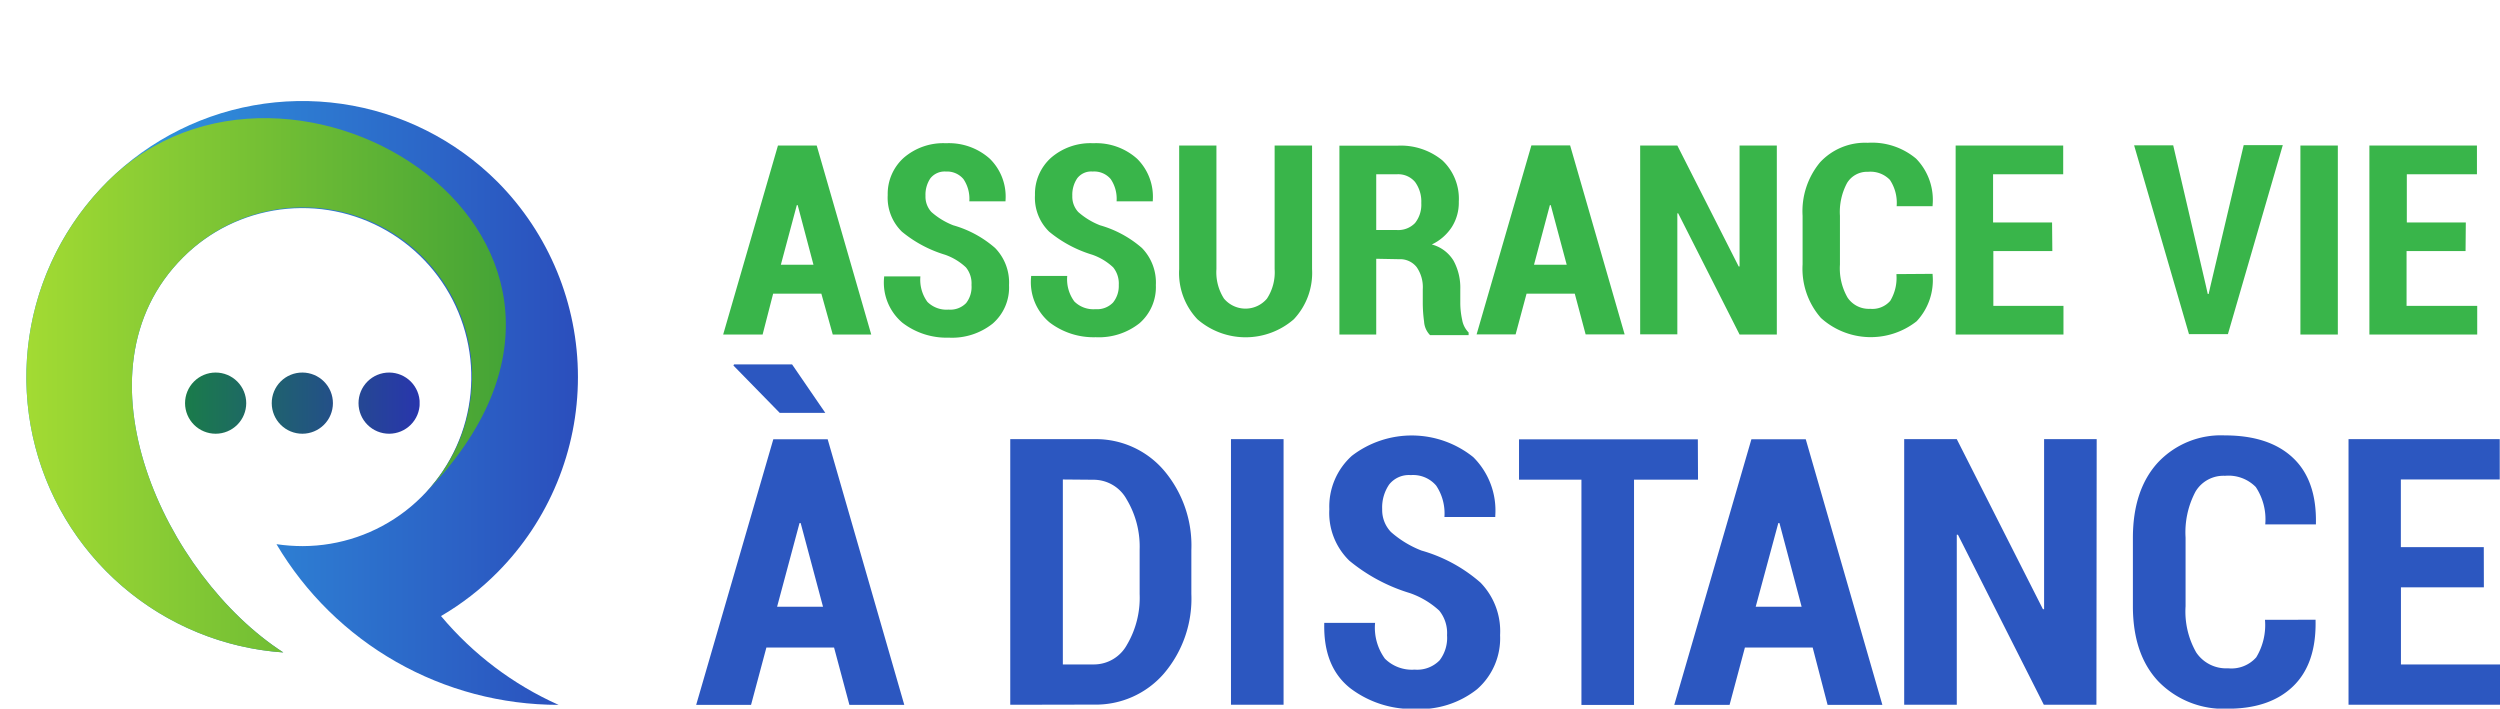
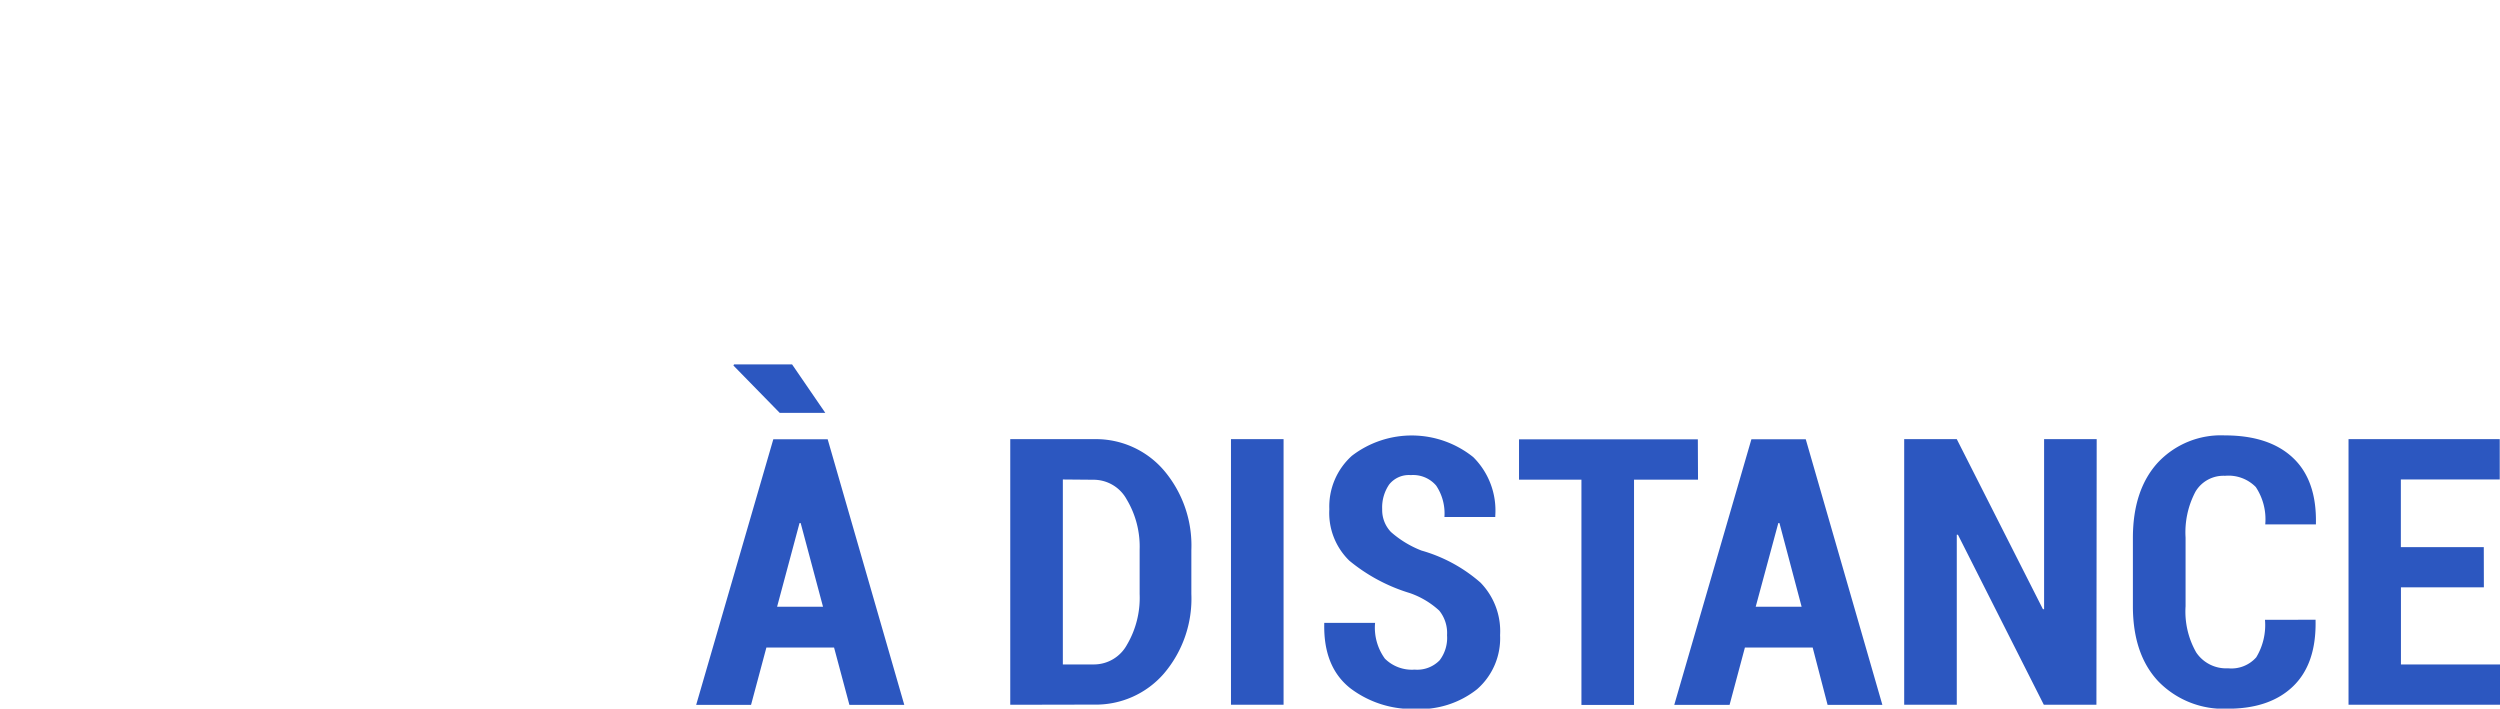
<svg xmlns="http://www.w3.org/2000/svg" viewBox="0 0 285.2 80.84">
  <defs>
    <clipPath id="A">
-       <path d="M56.76,20.75a31.61,31.61,0,0,1,0,44.53,31.17,31.17,0,0,1-6.45,5A37.39,37.39,0,0,0,63.72,80.41,37.4,37.4,0,0,1,31.54,62.08a20.62,20.62,0,0,0,3,.22A19.28,19.28,0,1,0,20.86,29.38c-13,13-2,36.37,11.46,45.05A31.49,31.49,0,1,1,56.76,20.75" fill="none" />
-     </clipPath>
+       </clipPath>
    <linearGradient id="B" x1="-899.3" y1="1559.8" x2="-899.22" y2="1559.8" gradientTransform="translate(-1138110.97 1670866.46) rotate(180) scale(1265.65 1071.18)" gradientUnits="userSpaceOnUse">
      <stop offset="0" stop-color="#2933b0" />
      <stop offset="1" stop-color="#31bef0" />
    </linearGradient>
    <clipPath id="C">
-       <path d="M48.6,56.16A19.28,19.28,0,0,0,20.86,29.38c-13,13-2,36.37,11.46,45.05A31.49,31.49,0,0,1,12.23,20.75C33,0,76.6,27.37,48.6,56.16" fill="none" />
-     </clipPath>
+       </clipPath>
    <linearGradient id="D" x1="-899.3" y1="1559.84" x2="-899.22" y2="1559.84" gradientTransform="translate(-1138112.67 1419017.51) rotate(180) scale(1265.65 909.7)" gradientUnits="userSpaceOnUse">
      <stop offset="0" stop-color="#178937" />
      <stop offset="1" stop-color="#c3ee32" />
    </linearGradient>
    <clipPath id="E">
-       <path d="M34.5 42.5A3.49 3.49 0 1 1 31 46a3.48 3.48 0 0 1 3.5-3.5m9.9 0A3.49 3.49 0 1 1 40.9 46a3.49 3.49 0 0 1 3.49-3.5zm-19.8 0a3.49 3.49 0 1 1-3.49 3.5 3.49 3.49 0 0 1 3.49-3.5z" fill="none" clip-rule="evenodd" />
-     </clipPath>
+       </clipPath>
    <linearGradient id="F" x1="-899.18" y1="1562.49" x2="-899.11" y2="1562.49" gradientTransform="translate(-429280.19 155335.08) rotate(180) scale(477.47 99.39)" gradientUnits="userSpaceOnUse">
      <stop offset="0" stop-color="#2933b0" />
      <stop offset="1" stop-color="#178937" />
    </linearGradient>
  </defs>
-   <path d="M93.7 33.5h-5.5L87 38.16h-4.5l6.25-21.56h4.42l6.22 21.56H95zm-4.62-3.3h3.72L91 23.4h-.1zm21.75 2.3a2.88 2.88 0 0 0-.64-2 6.71 6.71 0 0 0-2.38-1.44 14.14 14.14 0 0 1-4.92-2.63 5.4 5.4 0 0 1-1.62-4.17A5.54 5.54 0 0 1 103.1 18a6.89 6.89 0 0 1 4.82-1.66 7 7 0 0 1 5 1.77 6.05 6.05 0 0 1 1.79 4.76v.1h-4.13a4 4 0 0 0-.67-2.54 2.44 2.44 0 0 0-2-.86 2.07 2.07 0 0 0-1.77.77 3.34 3.34 0 0 0-.56 2 2.57 2.57 0 0 0 .68 1.85 8.31 8.31 0 0 0 2.48 1.51 12.4 12.4 0 0 1 4.78 2.59 5.65 5.65 0 0 1 1.59 4.24 5.45 5.45 0 0 1-1.87 4.39 7.45 7.45 0 0 1-5 1.6 8.28 8.28 0 0 1-5.29-1.7 6 6 0 0 1-2.09-5.19v-.1H105a4.26 4.26 0 0 0 .8 2.91 3.09 3.09 0 0 0 2.42.88 2.51 2.51 0 0 0 2-.75 3 3 0 0 0 .61-2.05zm16.8 0a2.93 2.93 0 0 0-.64-2 6.71 6.71 0 0 0-2.38-1.44 14.14 14.14 0 0 1-4.92-2.63 5.4 5.4 0 0 1-1.62-4.17A5.54 5.54 0 0 1 119.9 18a6.87 6.87 0 0 1 4.82-1.66 7 7 0 0 1 5 1.77 6.09 6.09 0 0 1 1.79 4.76v.1h-4.13a4 4 0 0 0-.67-2.54 2.46 2.46 0 0 0-2.06-.86 2 2 0 0 0-1.76.77 3.34 3.34 0 0 0-.56 2 2.57 2.57 0 0 0 .68 1.85 8.31 8.31 0 0 0 2.48 1.51 12.48 12.48 0 0 1 4.78 2.59 5.65 5.65 0 0 1 1.59 4.24 5.45 5.45 0 0 1-1.86 4.34 7.46 7.46 0 0 1-5 1.6 8.27 8.27 0 0 1-5.28-1.7 6 6 0 0 1-2.09-5.19v-.1h4.12a4.25 4.25 0 0 0 .81 2.91 3.07 3.07 0 0 0 2.41.88 2.52 2.52 0 0 0 2-.75 3 3 0 0 0 .66-2zm22.05-15.9v14.1a7.71 7.71 0 0 1-2.08 5.72 8.38 8.38 0 0 1-11 0 7.67 7.67 0 0 1-2.08-5.72V16.6h4.25v14.1a5.55 5.55 0 0 0 .86 3.36 3.2 3.2 0 0 0 4.91 0 5.49 5.49 0 0 0 .87-3.37V16.6zM157 29.52v8.64h-4.2V16.62h6.6a7.48 7.48 0 0 1 5.14 1.67 6 6 0 0 1 1.88 4.71 5.2 5.2 0 0 1-.79 2.89 5.55 5.55 0 0 1-2.29 2 4.14 4.14 0 0 1 2.48 1.85 6.42 6.42 0 0 1 .77 3.26v1.57a9.13 9.13 0 0 0 .21 1.9 2.69 2.69 0 0 0 .74 1.46v.3h-4.4a2.41 2.41 0 0 1-.68-1.54 15.68 15.68 0 0 1-.15-2.16V33a4 4 0 0 0-.7-2.53 2.4 2.4 0 0 0-2-.9zm0-3.28h2.35a2.65 2.65 0 0 0 2.08-.8 3.36 3.36 0 0 0 .71-2.28 3.77 3.77 0 0 0-.71-2.4 2.51 2.51 0 0 0-2.06-.88H157zm22.65 7.26h-5.5l-1.25 4.65h-4.45l6.25-21.56h4.42l6.22 21.56h-4.45zM175 30.2h3.73l-1.82-6.8h-.1zm27.7 7.96h-4.25l-7-13.82h-.1v13.8h-4.24V16.6h4.24l7 13.8h.1V16.6h4.25zm17.77-6.92v.1a6.85 6.85 0 0 1-1.82 5.31 8.47 8.47 0 0 1-10.92-.38 8.51 8.51 0 0 1-2.09-6.11v-5.54a8.73 8.73 0 0 1 2-6.11 7 7 0 0 1 5.43-2.22 7.81 7.81 0 0 1 5.52 1.81 6.74 6.74 0 0 1 1.88 5.32v.1h-4.1a4.72 4.72 0 0 0-.77-3 3.07 3.07 0 0 0-2.49-.92 2.67 2.67 0 0 0-2.4 1.28 7 7 0 0 0-.81 3.74v5.57a6.68 6.68 0 0 0 .87 3.76 2.92 2.92 0 0 0 2.58 1.28 2.7 2.7 0 0 0 2.29-.91 5.05 5.05 0 0 0 .7-3.05zm13.66-2.6h-6.73v6.25h8v3.27h-12.3V16.6h12.27v3.28h-8v5.5h6.73zm17.53 4l.2.9h.1l.2-.88 3.8-16.1h4.46l-6.26 21.56h-4.44l-6.26-21.54h4.46zm15.04 5.52h-4.27V16.6h4.27zm14.57-9.52h-6.73v6.25h8.06v3.27h-12.3V16.6h12.27v3.28h-8v5.5h6.73z" fill="#39b54a" />
  <path d="M95.15 73.87h-7.72l-1.75 6.54h-6.26l8.8-30.3h6.2l8.74 30.3H96.9zm-1-26.77h-5.2l-5.28-5.4.07-.13h6.62zm-5.5 22.12h5.24l-2.55-9.55h-.13zm26.6 11.18V50.1h9.52a10.22 10.22 0 0 1 8 3.55 13.24 13.24 0 0 1 3.14 9.11v5a13.17 13.17 0 0 1-3.14 9.09 10.27 10.27 0 0 1-8 3.53zm6-25.7v21.1h3.55a4.3 4.3 0 0 0 3.76-2.24 10.55 10.55 0 0 0 1.45-5.79V62.7a10.48 10.48 0 0 0-1.48-5.73 4.3 4.3 0 0 0-3.76-2.24zm25.18 25.7h-6V50.1h6zm18.65-7.94a4.06 4.06 0 0 0-.89-2.8 9.57 9.57 0 0 0-3.35-2 19.86 19.86 0 0 1-6.91-3.7 7.59 7.59 0 0 1-2.28-5.87 7.79 7.79 0 0 1 2.57-6.09 11.21 11.21 0 0 1 13.85.15 8.58 8.58 0 0 1 2.51 6.7v.13h-5.8a5.71 5.71 0 0 0-.94-3.58 3.45 3.45 0 0 0-2.89-1.2 2.87 2.87 0 0 0-2.48 1.08 4.63 4.63 0 0 0-.79 2.81 3.62 3.62 0 0 0 1 2.6 11.61 11.61 0 0 0 3.49 2.12 17.43 17.43 0 0 1 6.72 3.65 7.94 7.94 0 0 1 2.24 6 7.71 7.71 0 0 1-2.63 6.17 10.52 10.52 0 0 1-7.07 2.25 11.68 11.68 0 0 1-7.42-2.39c-2-1.6-3-4-2.94-7.3v-.13h5.8a6 6 0 0 0 1.12 4.08 4.37 4.37 0 0 0 3.4 1.25 3.57 3.57 0 0 0 2.84-1.06 4.22 4.22 0 0 0 .85-2.86zm28.63-17.74h-7.3v25.7h-6v-25.7h-7.12v-4.6h20.4zm13.08 19.15h-7.73l-1.75 6.54H191l8.8-30.3h6.2l8.74 30.3h-6.25zm-6.5-4.65h5.24L203 59.67h-.13zm38.87 11.18h-6l-9.8-19.4h-.13v19.4h-6V50.1h6l9.83 19.4h.13V50.1h6zm25-9.7v.13c.06 3.27-.8 5.76-2.56 7.46s-4.24 2.56-7.46 2.56a10.36 10.36 0 0 1-7.89-3.09q-2.92-3.07-2.93-8.58v-7.8q0-5.48 2.84-8.6a9.85 9.85 0 0 1 7.63-3.11c3.36 0 5.95.84 7.77 2.54s2.7 4.2 2.64 7.48v.13h-5.78a6.65 6.65 0 0 0-1.08-4.26 4.36 4.36 0 0 0-3.51-1.28 3.71 3.71 0 0 0-3.36 1.79 9.9 9.9 0 0 0-1.14 5.26v7.83a9.41 9.41 0 0 0 1.22 5.28 4.11 4.11 0 0 0 3.63 1.8 3.78 3.78 0 0 0 3.21-1.25 7.11 7.11 0 0 0 1-4.28zm19.2-3.7h-9.46v8.8h11.32v4.6h-17.3V50.1h17.25v4.6h-11.28v7.72h9.46z" fill="#2c57c0" />
  <g clip-path="url(#A)">
-     <path d="M0 8.52h69v71.9H0z" fill="url(#B)" />
-   </g>
+     </g>
  <g clip-path="url(#C)">
    <path d="M0 0h76.6v74.43H0z" fill="url(#D)" />
  </g>
  <g clip-path="url(#E)">
    <path d="M21.1 42.5h26.77v6.98H21.1z" fill="url(#F)" />
  </g>
</svg>